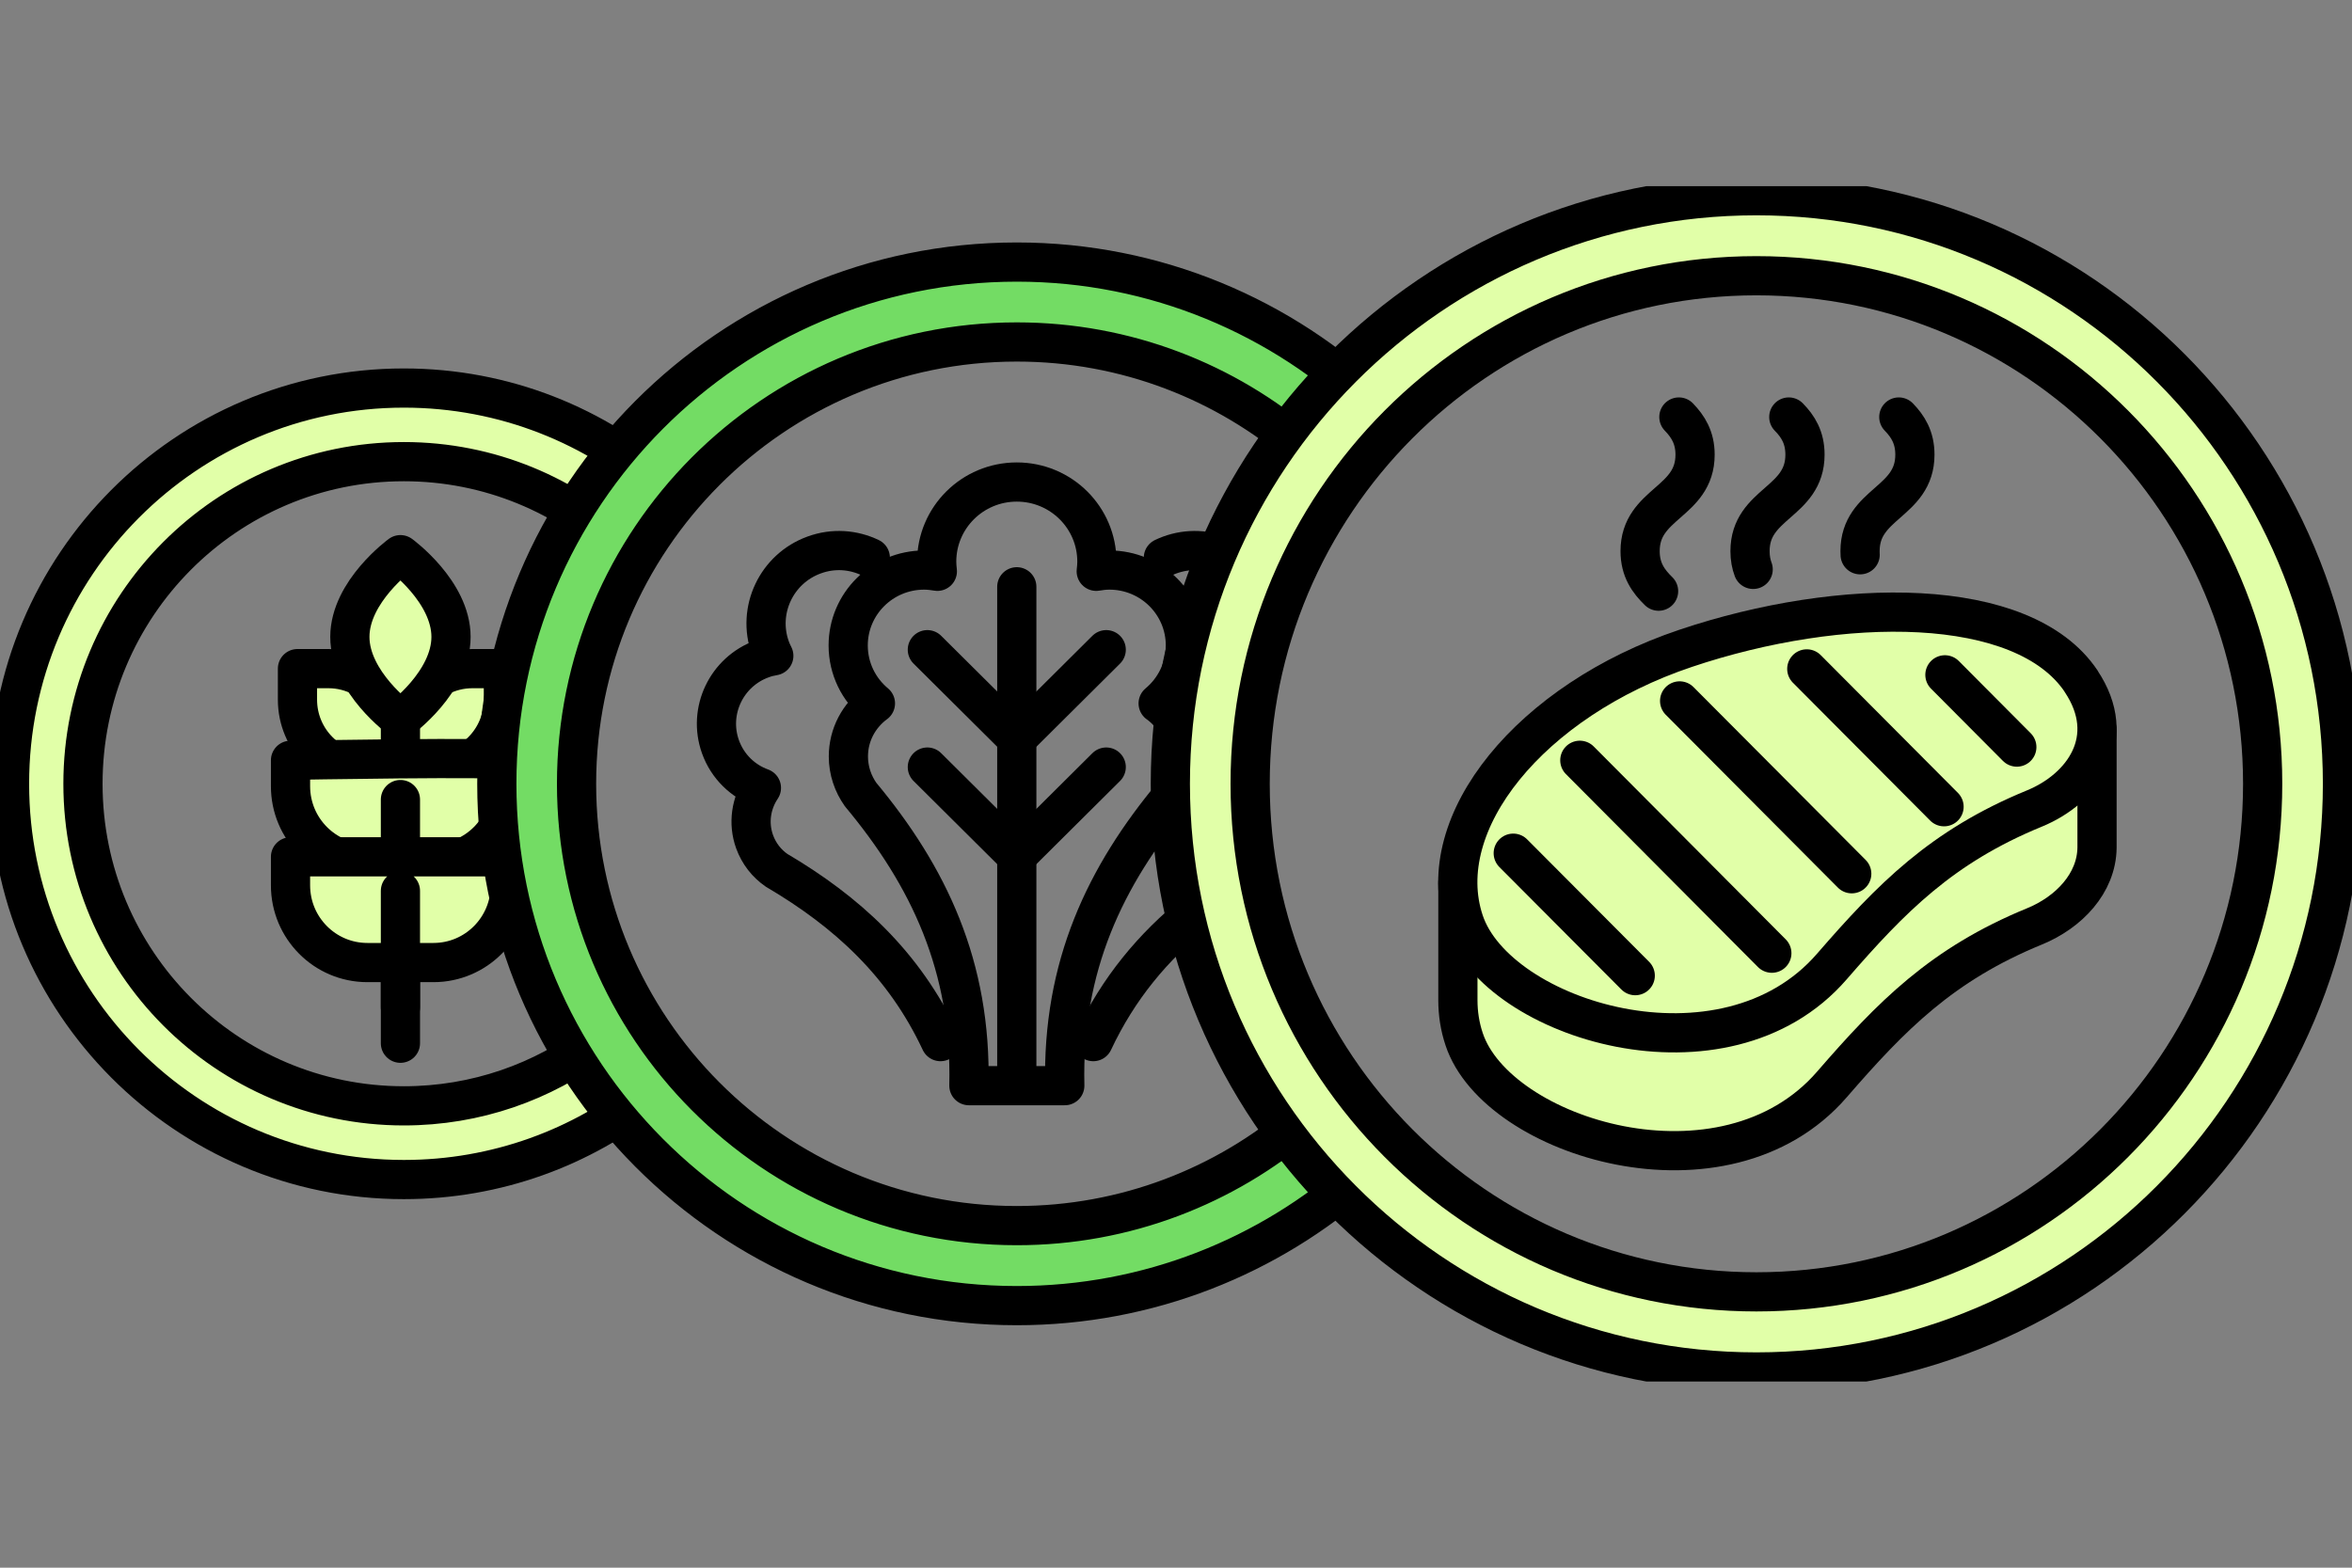
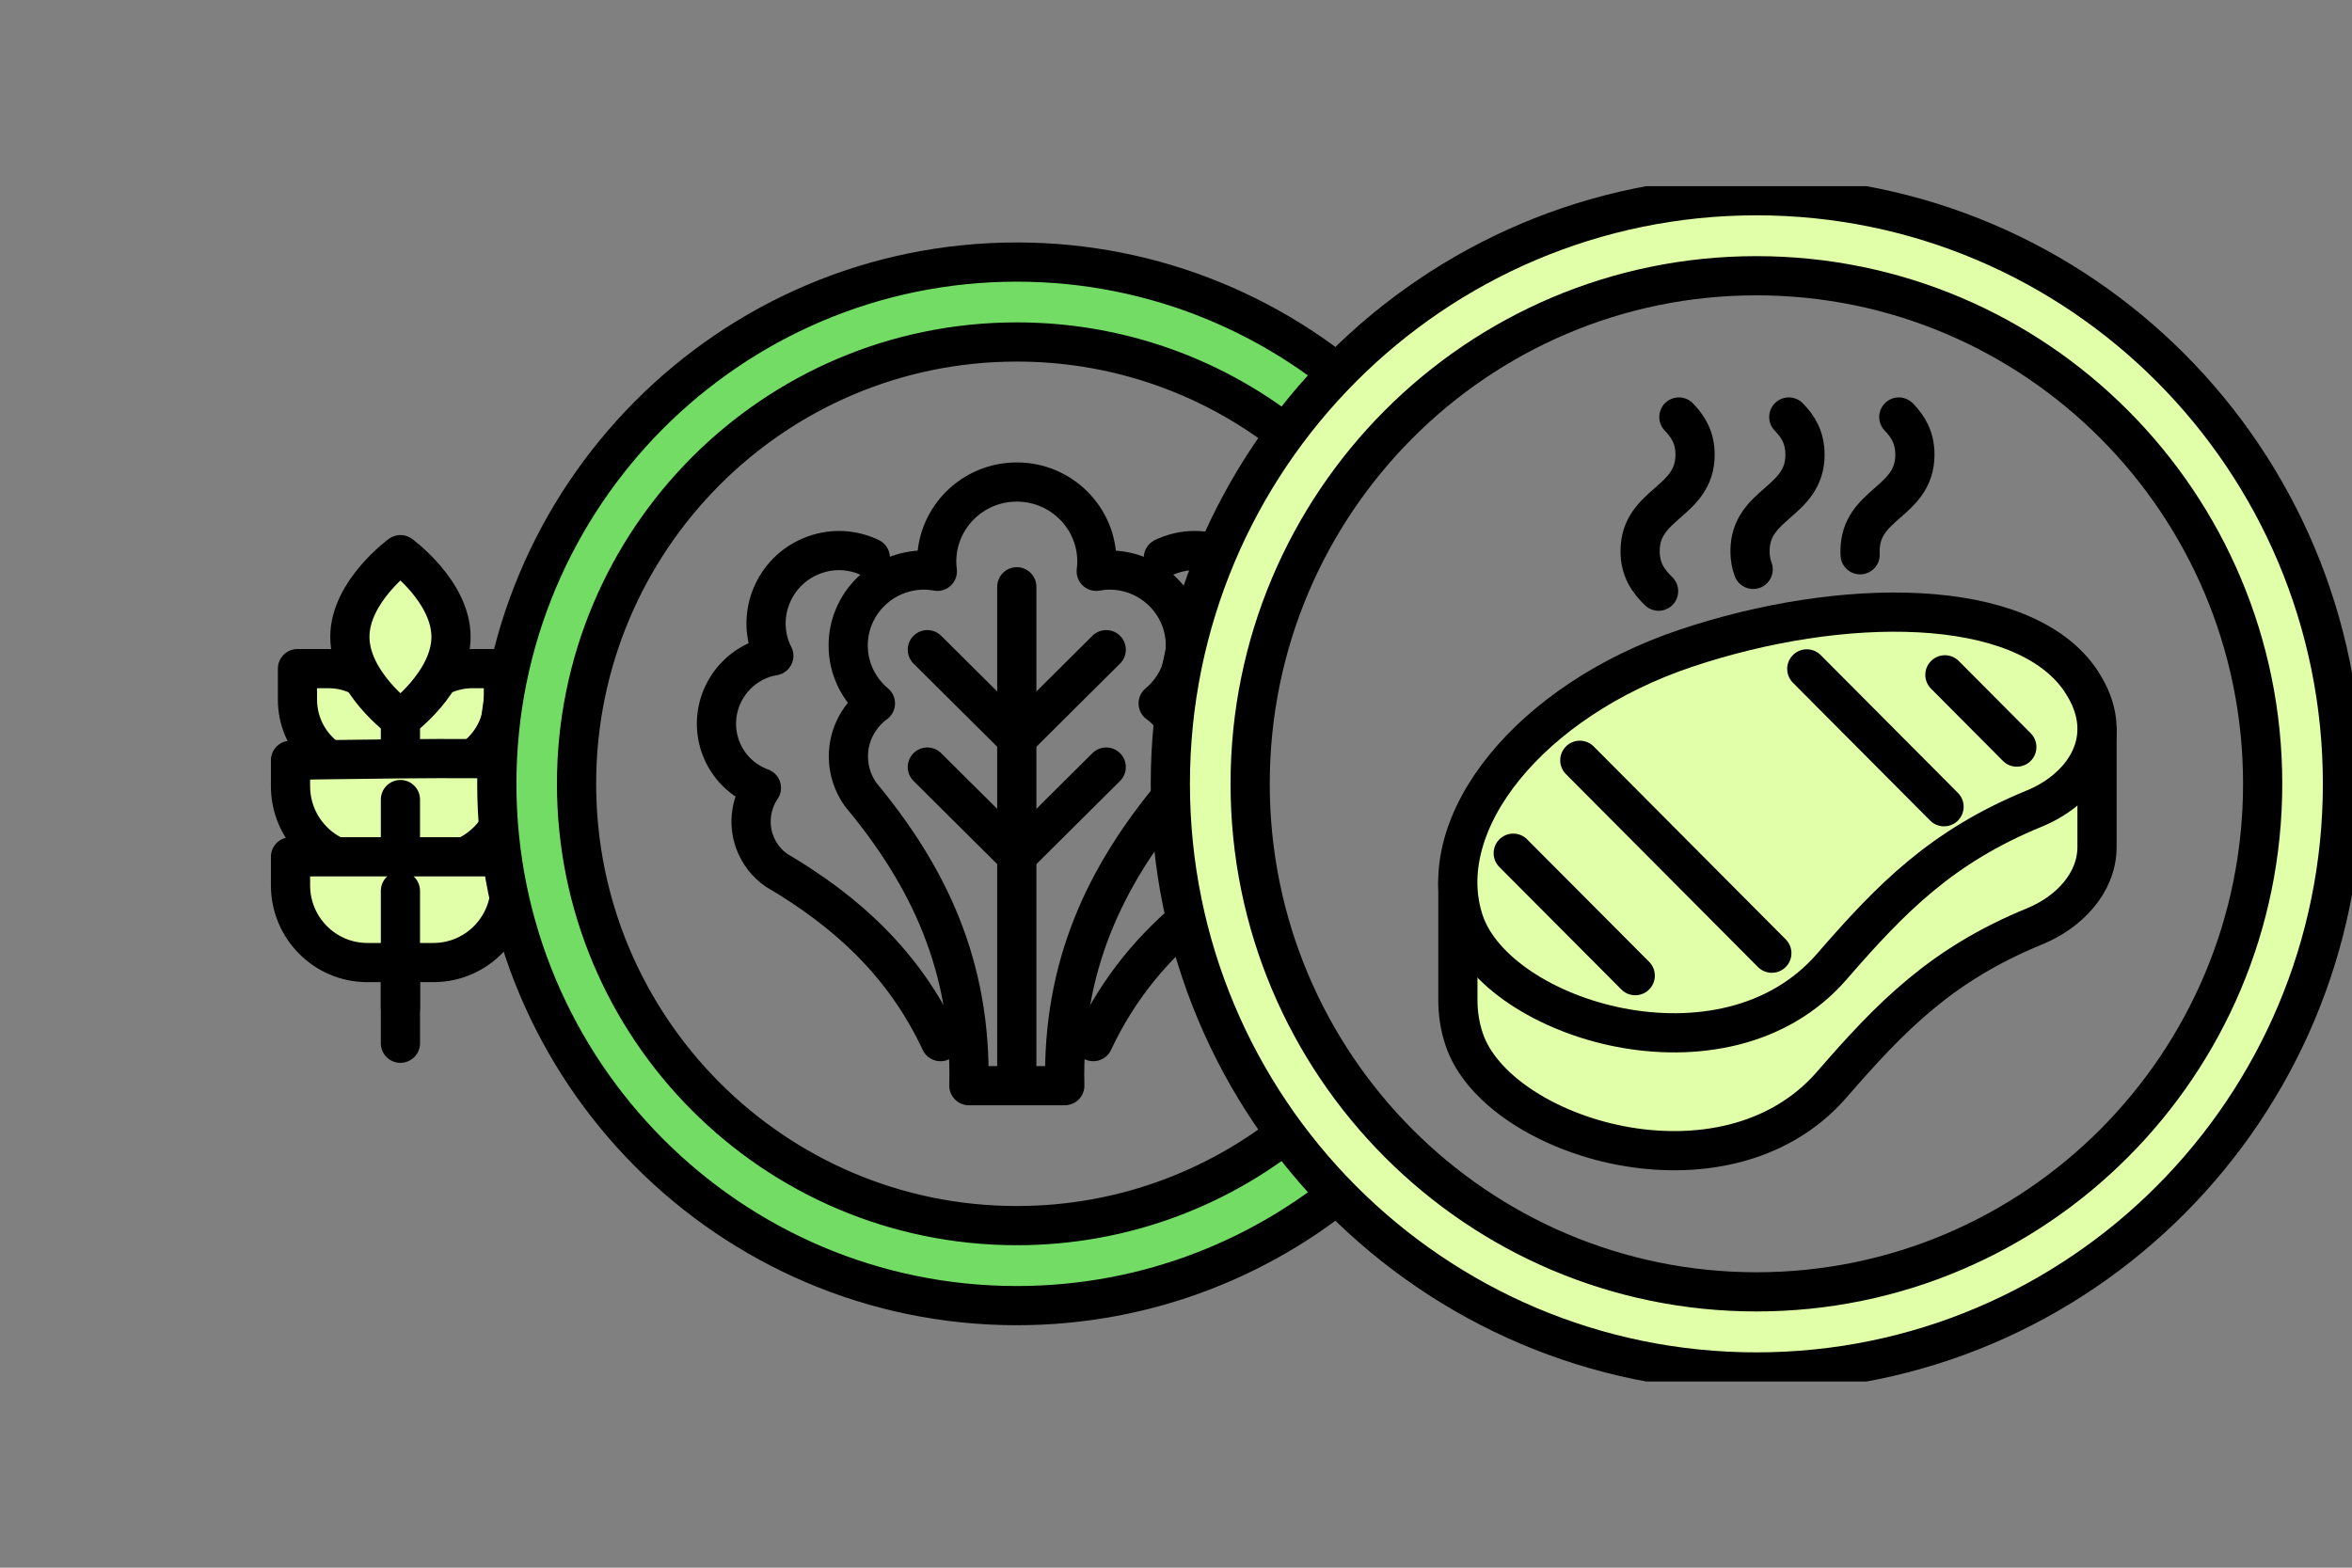
<svg xmlns="http://www.w3.org/2000/svg" fill="none" height="100%" overflow="visible" preserveAspectRatio="none" style="display: block;" viewBox="0 0 120 80" width="100%">
  <rect x="0" y="0" width="120" height="80" fill="#808080" stroke="none" />
  <g id="Frame 12">
    <g clip-path="url(#clip0_0_405)" id="Zasob 3 1">
      <g id="projekt">
        <g id="Group">
-           <path d="M20.605 56.432C11.566 56.432 4.233 49.076 4.233 39.998C4.233 30.919 11.566 23.558 20.605 23.558C24.979 23.558 28.959 25.28 31.899 28.09L34.003 24.929C30.446 21.739 25.751 19.802 20.605 19.802C9.496 19.802 0.486 28.841 0.486 39.998C0.486 51.154 9.496 60.193 20.605 60.193C25.334 60.193 29.678 58.559 33.109 55.822L30.436 53.139C27.7 55.207 24.294 56.432 20.605 56.432Z" fill="#E1FFA8" id="Vector" stroke="black" stroke-linecap="round" stroke-linejoin="round" stroke-width="2" />
          <g id="Group_2">
            <g id="Vector_2">
              <path d="M18.481 34.554C17.966 34.276 17.378 34.12 16.756 34.12H15.177V35.705C15.177 37.744 16.819 39.398 18.851 39.398H20.43H22.009C24.041 39.398 25.683 37.744 25.683 35.705V34.12H24.104C23.482 34.12 22.894 34.276 22.379 34.549" fill="#E1FFA8" />
              <path d="M18.481 34.554C17.966 34.276 17.378 34.12 16.756 34.12H15.177V35.705C15.177 37.744 16.819 39.398 18.851 39.398H20.43H22.009C24.041 39.398 25.683 37.744 25.683 35.705V34.12H24.104C23.482 34.12 22.894 34.276 22.379 34.549" stroke="black" stroke-linecap="round" stroke-linejoin="round" stroke-width="2" />
            </g>
            <path d="M20.43 51.402V36.705" id="Vector_3" stroke="black" stroke-linecap="round" stroke-linejoin="round" stroke-width="2" />
            <path d="M23.011 32.5C23.011 34.817 20.43 36.695 20.43 36.695C20.43 36.695 17.85 34.817 17.85 32.5C17.85 30.183 20.43 28.305 20.43 28.305C20.43 28.305 23.011 30.183 23.011 32.5Z" fill="#E1FFA8" id="Vector_4" stroke="black" stroke-linecap="round" stroke-linejoin="round" stroke-width="2" />
            <g id="Vector_5">
              <path d="M20.43 44.061H18.744C16.576 44.061 14.822 42.295 14.822 40.12V38.798C14.822 38.798 25.839 38.598 26.038 38.798V40.12C26.038 42.295 24.284 44.061 22.116 44.061H20.43V40.802Z" fill="#E1FFA8" />
              <path d="M20.43 44.061H18.744C16.576 44.061 14.822 42.295 14.822 40.12V38.798C14.822 38.798 25.839 38.598 26.038 38.798V40.12C26.038 42.295 24.284 44.061 22.116 44.061H20.43ZM20.43 44.061V40.802" stroke="black" stroke-linecap="round" stroke-linejoin="round" stroke-width="2" />
            </g>
            <path d="M20.43 49.12V53.237" id="Vector_6" stroke="black" stroke-linecap="round" stroke-linejoin="round" stroke-width="2" />
            <g id="Vector_7">
              <path d="M20.43 45.461V49.12H22.116C24.284 49.12 26.038 47.354 26.038 45.178V43.724H14.822V45.178C14.822 47.354 16.576 49.12 18.744 49.12H20.43" fill="#E1FFA8" />
              <path d="M20.43 45.461V49.12M20.43 49.12H22.116C24.284 49.12 26.038 47.354 26.038 45.178V43.724H14.822V45.178C14.822 47.354 16.576 49.12 18.744 49.12H20.43Z" stroke="black" stroke-linecap="round" stroke-linejoin="round" stroke-width="2" />
            </g>
          </g>
          <g id="Group_3">
            <path d="M59.089 35.895C59.939 35.188 60.479 34.129 60.479 32.939C60.479 30.812 58.744 29.09 56.605 29.09C56.372 29.09 56.149 29.115 55.93 29.154C55.95 28.993 55.964 28.832 55.964 28.661C55.964 26.417 54.137 24.598 51.877 24.598C49.617 24.598 47.79 26.417 47.79 28.661C47.79 28.827 47.805 28.993 47.824 29.154C47.605 29.115 47.377 29.09 47.149 29.09C45.01 29.09 43.275 30.812 43.275 32.939C43.275 34.124 43.815 35.188 44.665 35.895C43.829 36.51 43.285 37.49 43.285 38.602C43.285 39.324 43.518 39.993 43.907 40.544C47.372 44.705 49.578 49.305 49.433 55.402H54.326C54.181 49.305 56.387 44.705 59.852 40.544C60.241 39.998 60.474 39.329 60.474 38.602C60.474 37.49 59.929 36.505 59.094 35.895H59.089Z" id="Vector_8" stroke="black" stroke-linecap="round" stroke-linejoin="round" stroke-width="2" />
            <g id="Group_4">
              <path d="M60.989 46.573C58.836 48.31 57.062 50.422 55.779 53.154M59.356 28.461C60.221 28.046 61.242 27.963 62.218 28.32C63.001 28.602 63.633 29.119 64.055 29.763" id="Vector_9" stroke="black" stroke-linecap="round" stroke-linejoin="round" stroke-width="2" />
              <path d="M44.403 28.461C43.538 28.046 42.517 27.963 41.541 28.32C39.616 29.017 38.615 31.139 39.3 33.056C39.349 33.198 39.412 33.334 39.48 33.466C39.281 33.5 39.077 33.549 38.882 33.622C37.06 34.281 36.107 36.29 36.759 38.11C37.123 39.124 37.906 39.866 38.848 40.207C38.323 40.988 38.158 41.998 38.498 42.949C38.722 43.568 39.12 44.066 39.621 44.412C43.207 46.524 46.123 49.183 47.984 53.154" id="Vector_10" stroke="black" stroke-linecap="round" stroke-linejoin="round" stroke-width="2" />
            </g>
            <path d="M51.877 29.944V55.402" id="Vector_11" stroke="black" stroke-linecap="round" stroke-linejoin="round" stroke-width="2" />
            <path d="M47.314 33.154L51.877 37.69L56.44 33.154" id="Vector_12" stroke="black" stroke-linecap="round" stroke-linejoin="round" stroke-width="2" />
            <path d="M47.314 39.144L51.877 43.681L56.44 39.144" id="Vector_13" stroke="black" stroke-linecap="round" stroke-linejoin="round" stroke-width="2" />
          </g>
          <path d="M66.422 57.178C62.505 60.524 57.427 62.544 51.877 62.544C39.475 62.544 29.416 52.451 29.416 39.998C29.416 27.544 39.475 17.451 51.877 17.451C57.456 17.451 62.559 19.49 66.485 22.871L66.66 22.339L70.193 20.739C65.431 16.178 58.977 13.373 51.877 13.373C37.23 13.373 25.348 25.29 25.348 39.998C25.348 54.705 37.23 66.627 51.877 66.627C58.608 66.627 64.755 64.11 69.435 59.959L67.793 59.446L66.422 57.178Z" fill="#73DC64" id="Vector_14" stroke="black" stroke-linecap="round" stroke-linejoin="round" stroke-width="2" />
          <g id="Group_5">
            <g id="Group_6">
              <g id="Vector_15">
                <path d="M74.382 45.022V51.037C74.382 51.715 74.484 52.388 74.703 53.037C76.379 58.076 87.984 61.666 93.466 55.339C96.494 51.846 99.069 49.212 103.808 47.271C105.547 46.559 106.971 45.076 106.991 43.256V37.242" fill="#E1FFA8" />
                <path d="M74.382 45.022V51.037C74.382 51.715 74.484 52.388 74.703 53.037C76.379 58.076 87.984 61.666 93.466 55.339C96.494 51.846 99.069 49.212 103.808 47.271C105.547 46.559 106.971 45.076 106.991 43.256V37.242" stroke="black" stroke-linecap="round" stroke-linejoin="round" stroke-width="2" />
              </g>
              <path d="M106.179 34.758C103.224 30.354 93.923 30.422 86.002 33.085C78.08 35.744 73.022 41.988 74.698 47.022C76.375 52.061 87.98 55.651 93.461 49.324C96.489 45.832 99.064 43.198 103.803 41.256C106.286 40.237 108.123 37.666 106.174 34.758H106.179Z" fill="#E1FFA8" id="Vector_16" stroke="black" stroke-linecap="round" stroke-linejoin="round" stroke-width="2" />
              <g id="Group_7">
                <path d="M77.206 43.539L83.431 49.788" id="Vector_17" stroke="black" stroke-linecap="round" stroke-linejoin="round" stroke-width="2" />
                <path d="M90.4 48.642L80.603 38.798" id="Vector_18" stroke="black" stroke-linecap="round" stroke-linejoin="round" stroke-width="2" />
-                 <path d="M94.477 44.588L85.695 35.768" id="Vector_19" stroke="black" stroke-linecap="round" stroke-linejoin="round" stroke-width="2" />
                <path d="M99.186 41.168L92.183 34.134" id="Vector_20" stroke="black" stroke-linecap="round" stroke-linejoin="round" stroke-width="2" />
                <path d="M102.899 38.124L99.23 34.437" id="Vector_21" stroke="black" stroke-linecap="round" stroke-linejoin="round" stroke-width="2" />
              </g>
            </g>
            <g id="Group_8">
              <path d="M85.657 21.28C86.118 21.759 86.483 22.32 86.483 23.202C86.483 25.661 83.679 25.661 83.679 28.124C83.679 29.081 84.106 29.666 84.622 30.168" id="Vector_22" stroke="black" stroke-linecap="round" stroke-linejoin="round" stroke-width="2" />
              <path d="M91.265 21.28C91.731 21.754 92.091 22.32 92.091 23.202C92.091 25.661 89.287 25.661 89.287 28.124C89.287 28.48 89.345 28.788 89.447 29.056" id="Vector_23" stroke="black" stroke-linecap="round" stroke-linejoin="round" stroke-width="2" />
              <path d="M96.878 21.28C97.339 21.754 97.699 22.32 97.699 23.202C97.699 25.661 94.9 25.661 94.9 28.124C94.9 28.188 94.9 28.251 94.905 28.31" id="Vector_24" stroke="black" stroke-linecap="round" stroke-linejoin="round" stroke-width="2" />
            </g>
          </g>
          <path d="M89.612 9.988C73.099 9.988 59.711 23.422 59.711 39.998C59.711 56.573 73.099 70.012 89.612 70.012C106.126 70.012 119.514 56.573 119.514 39.998C119.514 23.422 106.126 9.988 89.612 9.988ZM89.612 65.924C75.349 65.924 63.783 54.319 63.783 39.998C63.783 25.676 75.349 14.071 89.612 14.071C103.876 14.071 115.442 25.68 115.442 39.998C115.442 54.315 103.876 65.924 89.612 65.924Z" fill="#E1FFA8" id="Vector_25" stroke="black" stroke-linecap="round" stroke-linejoin="round" stroke-width="2" />
        </g>
      </g>
    </g>
  </g>
  <defs>
    <clipPath id="clip0_0_405">
      <rect fill="white" height="61" transform="translate(0 9.5)" width="120" />
    </clipPath>
  </defs>
</svg>